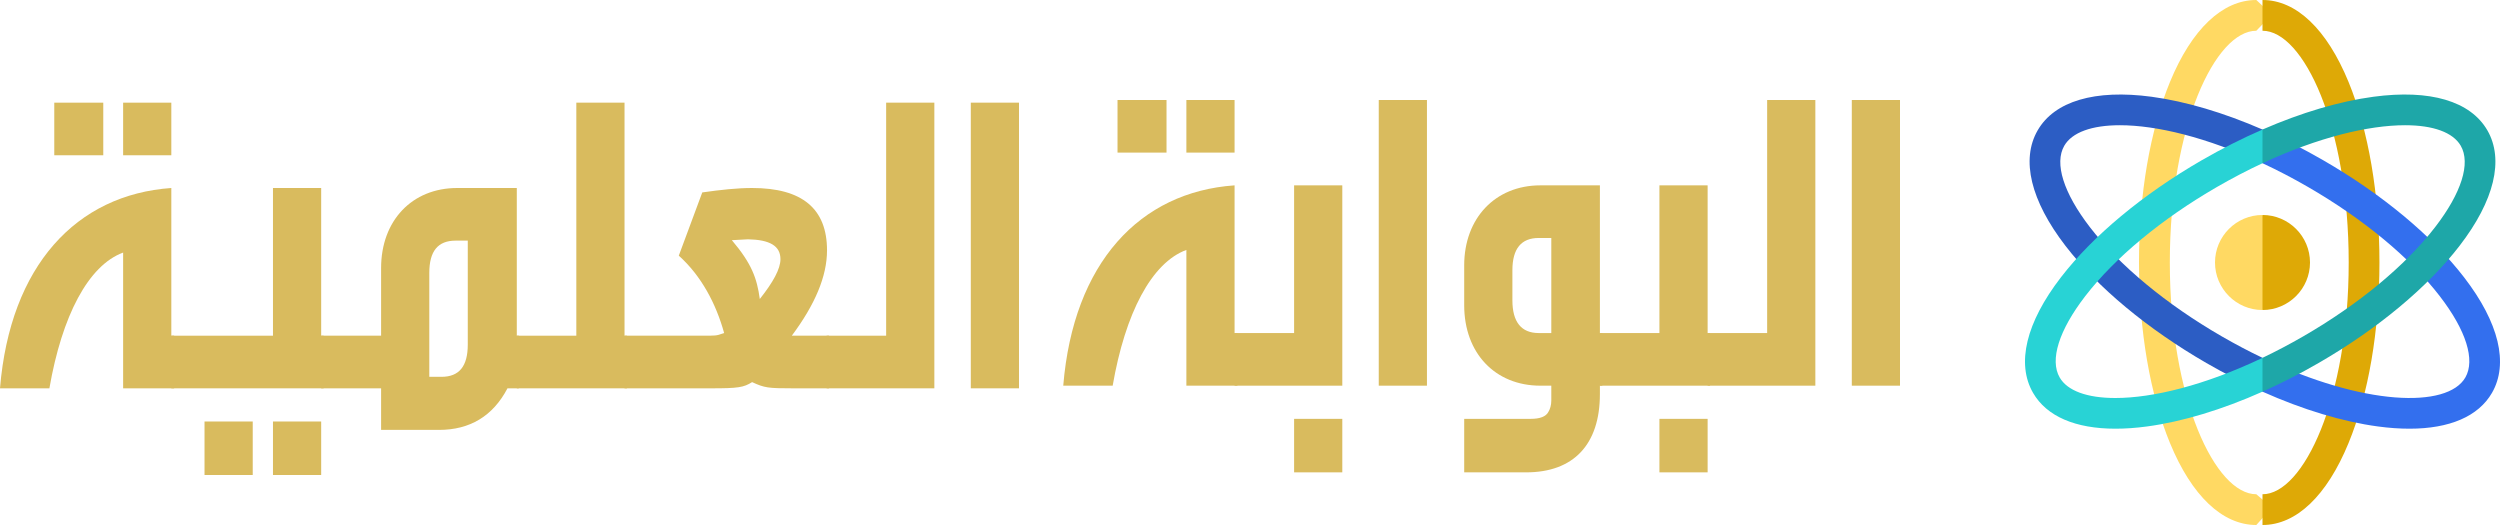
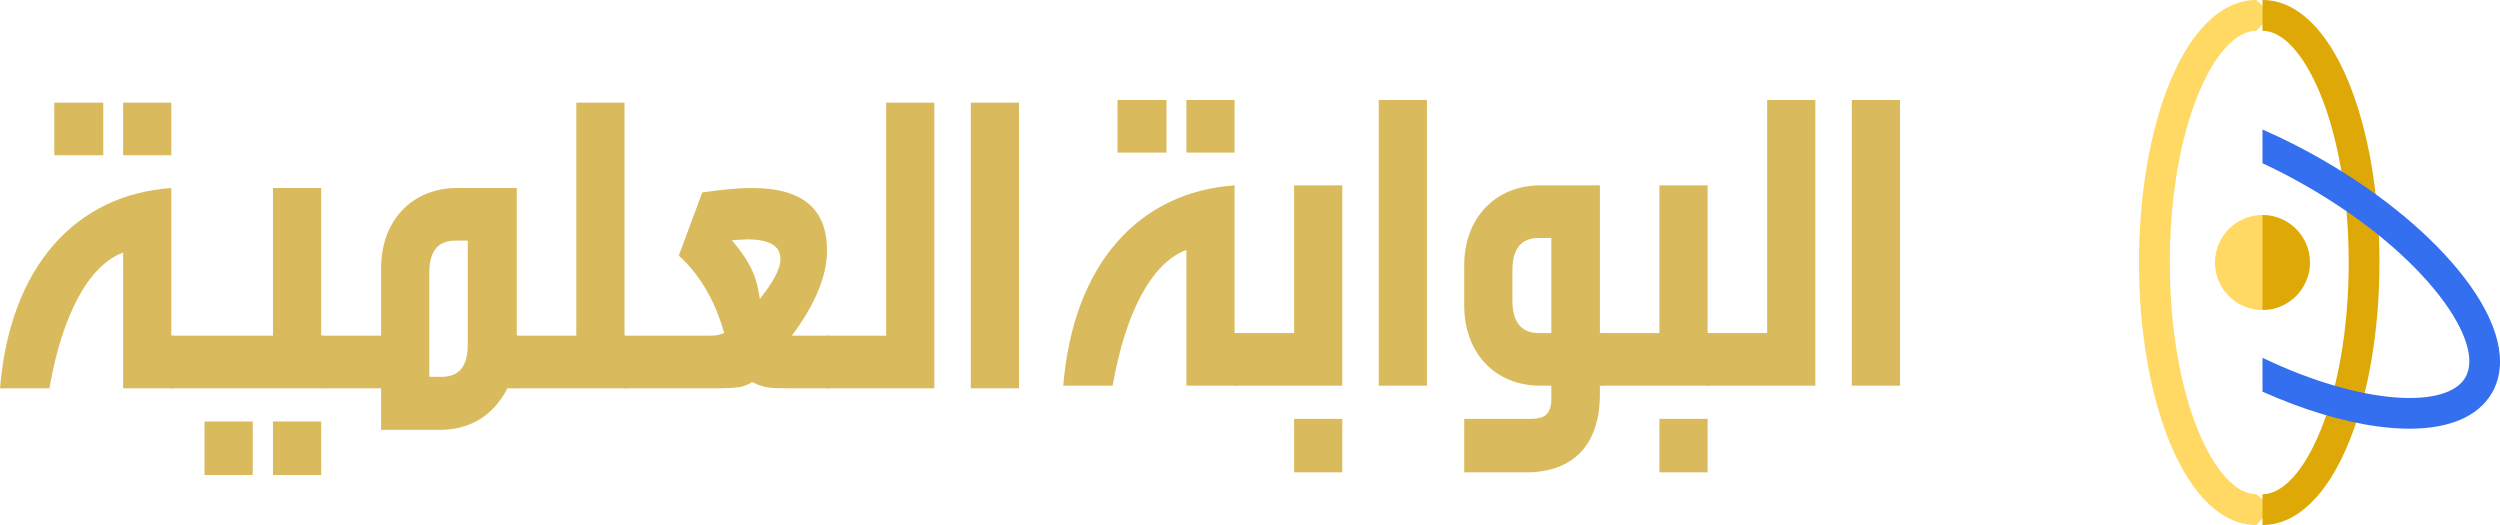
<svg xmlns="http://www.w3.org/2000/svg" width="100px" height="21px" viewBox="0 0 100 21" version="1.1">
  <title>Logo_Scientific_Colored</title>
  <g id="Home-Exported" stroke="none" stroke-width="1" fill="none" fill-rule="evenodd">
    <g id="01.01.WAS-Home-Copy" transform="translate(-517, -73)" fill-rule="nonzero">
      <g id="Logo_Scientific_Colored" transform="translate(517, 73)">
        <g id="البوابة-العلمية-copy-5" transform="translate(0, 4)" fill="#D9BB5E">
          <polygon id="Path" points="76 11.427 74.072 11.427 74.072 0 76 0" />
          <polygon id="Path" points="68.305 9.322 70.686 9.322 70.686 0 72.614 0 72.614 11.427 68.305 11.427" />
          <path d="M66.377,12.754 L68.305,12.754 L68.305,14.894 L66.377,14.894 L66.377,12.754 Z M63.996,9.322 L66.377,9.322 L66.377,3.414 L68.305,3.414 L68.305,9.322 L68.402,9.322 L68.402,11.427 L63.996,11.427 L63.996,9.322 Z" id="Shape" />
          <path d="M58.568,14.894 L58.568,12.754 L61.225,12.754 C61.598,12.754 61.841,12.665 61.938,12.471 C62.003,12.365 62.052,12.205 62.052,12.028 L62.052,11.427 L61.614,11.427 C59.816,11.427 58.568,10.136 58.568,8.208 L58.568,6.616 C58.568,4.723 59.816,3.414 61.614,3.414 L63.996,3.414 L63.996,9.322 L64.093,9.322 L64.093,11.427 L63.996,11.427 L63.996,11.763 C63.996,13.78 62.943,14.894 61.047,14.894 L58.568,14.894 Z M62.052,5.519 L61.549,5.519 C60.853,5.519 60.496,5.943 60.496,6.81 L60.496,8.013 C60.496,8.88 60.853,9.322 61.549,9.322 L62.052,9.322 L62.052,5.519 Z" id="Shape" />
          <polygon id="Path" points="57.078 11.427 55.15 11.427 55.15 0 57.078 0" />
-           <path d="M51.764,12.754 L53.692,12.754 L53.692,14.894 L51.764,14.894 L51.764,12.754 Z M49.383,9.322 L51.764,9.322 L51.764,3.414 L53.692,3.414 L53.692,11.427 L49.383,11.427 L49.383,9.322 Z" id="Shape" />
+           <path d="M51.764,12.754 L53.692,12.754 L53.692,14.894 L51.764,14.894 L51.764,12.754 M49.383,9.322 L51.764,9.322 L51.764,3.414 L53.692,3.414 L53.692,11.427 L49.383,11.427 L49.383,9.322 Z" id="Shape" />
          <path d="M44.701,0 L46.661,0 L46.661,2.105 L44.701,2.105 L44.701,0 Z M47.455,0 L49.383,0 L49.383,2.105 L47.455,2.105 L47.455,0 Z M49.383,3.414 L49.383,9.322 L49.496,9.322 L49.496,11.427 L47.455,11.427 L47.455,5.997 C46.062,6.51 45.009,8.526 44.507,11.427 L42.53,11.427 C42.935,6.51 45.592,3.679 49.383,3.414 Z" id="Shape" />
          <g id="Group-3" transform="translate(0, 0.106)">
            <polygon id="Path" points="40.76 11.427 38.832 11.427 38.832 0 40.76 0" />
            <polygon id="Path" points="33.065 9.322 35.446 9.322 35.446 0 37.374 0 37.374 11.427 33.065 11.427" />
            <path d="M24.981,9.322 L28.367,9.322 C28.756,9.322 28.772,9.269 28.966,9.216 C28.642,8.048 28.059,6.934 27.152,6.12 L28.091,3.591 C28.837,3.485 29.485,3.414 30.084,3.414 C32.093,3.414 33.081,4.245 33.081,5.908 C33.081,6.952 32.595,8.084 31.672,9.322 L33.162,9.322 L33.162,11.427 L31.72,11.427 C30.716,11.427 30.586,11.409 30.084,11.179 C29.744,11.392 29.533,11.427 28.432,11.427 L24.981,11.427 L24.981,9.322 Z M30.392,7.854 C30.926,7.182 31.218,6.651 31.218,6.262 C31.218,5.731 30.797,5.484 29.922,5.466 L29.274,5.501 C30.068,6.439 30.278,7.022 30.392,7.854 Z" id="Shape" />
            <polygon id="Path" points="20.672 9.322 23.053 9.322 23.053 0 24.981 0 24.981 9.322 25.078 9.322 25.078 11.427 20.672 11.427" />
            <path d="M12.847,11.427 L12.847,9.322 L15.244,9.322 L15.244,6.616 C15.244,4.723 16.476,3.414 18.29,3.414 L20.672,3.414 L20.672,9.322 L20.753,9.322 L20.753,11.427 L20.299,11.427 C19.716,12.541 18.792,13.09 17.561,13.09 L15.244,13.09 L15.244,11.427 L12.847,11.427 Z M17.172,10.967 L17.658,10.967 C18.371,10.967 18.711,10.543 18.711,9.676 L18.711,5.519 L18.225,5.519 C17.513,5.519 17.172,5.943 17.172,6.81 L17.172,10.967 Z" id="Shape" />
            <path d="M6.853,9.322 L10.919,9.322 L10.919,3.414 L12.847,3.414 L12.847,9.322 L12.944,9.322 L12.944,11.427 L6.853,11.427 L6.853,9.322 Z M8.181,12.754 L10.109,12.754 L10.109,14.894 L8.181,14.894 L8.181,12.754 Z M10.919,12.754 L12.847,12.754 L12.847,14.894 L10.919,14.894 L10.919,12.754 Z" id="Shape" />
            <path d="M2.171,0 L4.131,0 L4.131,2.105 L2.171,2.105 L2.171,0 Z M4.925,0 L6.853,0 L6.853,2.105 L4.925,2.105 L4.925,0 Z M6.853,3.414 L6.853,9.322 L6.966,9.322 L6.966,11.427 L4.925,11.427 L4.925,5.997 C3.532,6.51 2.479,8.526 1.976,11.427 L0,11.427 C0.405,6.51 3.062,3.679 6.853,3.414 Z" id="Shape" />
          </g>
        </g>
        <g id="atom-3" transform="translate(81, 0)">
          <path d="M5.793,10.5 C5.793,5.037 7.616,1.23 9.253,1.23 L9.88,0.583 L9.253,0 C7.897,0 6.671,1.164 5.8,3.276 C5,5.216 4.56,7.781 4.56,10.5 C4.56,13.219 5,15.784 5.8,17.724 C6.671,19.836 7.897,21 9.253,21 L9.88,20.307 L9.253,19.77 C7.616,19.77 5.793,15.963 5.793,10.5 Z" id="Path" fill="#FFD963" />
          <g id="Group">
            <path d="M12.941,3.276 C12.073,1.164 10.851,0 9.5,0 L9.5,1.23 C11.131,1.23 12.948,5.037 12.948,10.5 C12.948,15.963 11.131,19.77 9.5,19.77 L9.5,21 C10.851,21 12.073,19.836 12.941,17.724 C13.739,15.784 14.178,13.219 14.178,10.5 C14.178,7.781 13.739,5.216 12.941,3.276 Z" id="Path" fill="#DEA906" />
            <g transform="translate(0.184, 3.781)" id="Path">
              <path d="M17.38,7.313 C16.1,5.652 14.1,3.989 11.747,2.63 C10.941,2.164 10.125,1.752 9.316,1.4 L9.316,2.748 C9.909,3.024 10.516,3.339 11.132,3.695 C13.349,4.976 15.222,6.528 16.406,8.064 C17.461,9.432 17.834,10.618 17.43,11.318 C16.71,12.567 13.348,12.456 9.316,10.532 L9.316,11.886 C10.931,12.606 12.519,13.088 13.939,13.278 C14.383,13.338 14.803,13.367 15.196,13.367 C16.801,13.367 17.952,12.874 18.495,11.934 C19.17,10.763 18.774,9.122 17.38,7.313 L17.38,7.313 Z" fill="#336FEE" />
-               <path d="M7.684,9.672 C5.467,8.391 3.594,6.839 2.41,5.303 C1.356,3.935 0.983,2.749 1.387,2.049 C1.695,1.514 2.489,1.228 3.613,1.228 C5.072,1.228 7.086,1.709 9.316,2.748 L9.316,1.4 C7.765,0.725 6.243,0.273 4.878,0.089 C2.615,-0.214 0.997,0.263 0.322,1.434 C-0.354,2.604 0.042,4.245 1.436,6.054 C2.716,7.715 4.717,9.378 7.069,10.738 C7.814,11.168 8.568,11.553 9.316,11.886 L9.316,10.532 C8.782,10.278 8.237,9.991 7.684,9.672 L7.684,9.672 Z" fill="#2C5DC4" />
            </g>
            <g transform="translate(0, 5.181)" id="Path">
-               <path d="M3.613,10.739 C2.49,10.739 1.695,10.453 1.387,9.918 C0.983,9.218 1.356,8.032 2.41,6.664 C3.594,5.128 5.467,3.576 7.684,2.295 C8.301,1.939 8.908,1.624 9.5,1.348 L10.125,0.449 L9.5,0 C8.692,0.352 7.875,0.764 7.069,1.229 C4.717,2.589 2.716,4.252 1.436,5.913 C0.042,7.722 -0.354,9.363 0.322,10.533 C0.864,11.474 2.015,11.967 3.62,11.967 C4.013,11.967 4.433,11.938 4.878,11.878 C6.297,11.687 7.886,11.206 9.5,10.486 L10.125,9.336 L9.5,9.133 C7.196,10.232 5.112,10.739 3.613,10.739 L3.613,10.739 Z" fill="#28D3D5" />
              <path d="M7.6,5.319 C7.6,6.367 8.453,7.22 9.5,7.22 L10.357,5.377 L9.5,3.418 C8.453,3.418 7.6,4.271 7.6,5.319 Z" fill="#FFD963" />
              <path d="M11.4,5.319 C11.4,4.271 10.547,3.418 9.5,3.418 L9.5,7.22 C10.547,7.22 11.4,6.367 11.4,5.319 Z" fill="#DEA906" />
            </g>
-             <path d="M18.495,5.214 C17.819,4.044 16.201,3.566 13.939,3.87 C12.573,4.053 11.051,4.506 9.5,5.181 L9.5,6.529 C11.73,5.49 13.744,5.009 15.203,5.009 C16.327,5.009 17.121,5.295 17.43,5.83 C17.834,6.53 17.461,7.716 16.406,9.084 C15.222,10.62 13.349,12.172 11.132,13.453 C10.579,13.772 10.034,14.059 9.5,14.313 L9.5,15.667 C10.248,15.333 11.002,14.949 11.747,14.518 C14.1,13.159 16.1,11.496 17.38,9.835 C18.774,8.026 19.17,6.385 18.495,5.214 L18.495,5.214 Z" id="Path" fill="#1EA7A8" />
          </g>
        </g>
      </g>
    </g>
  </g>
</svg>